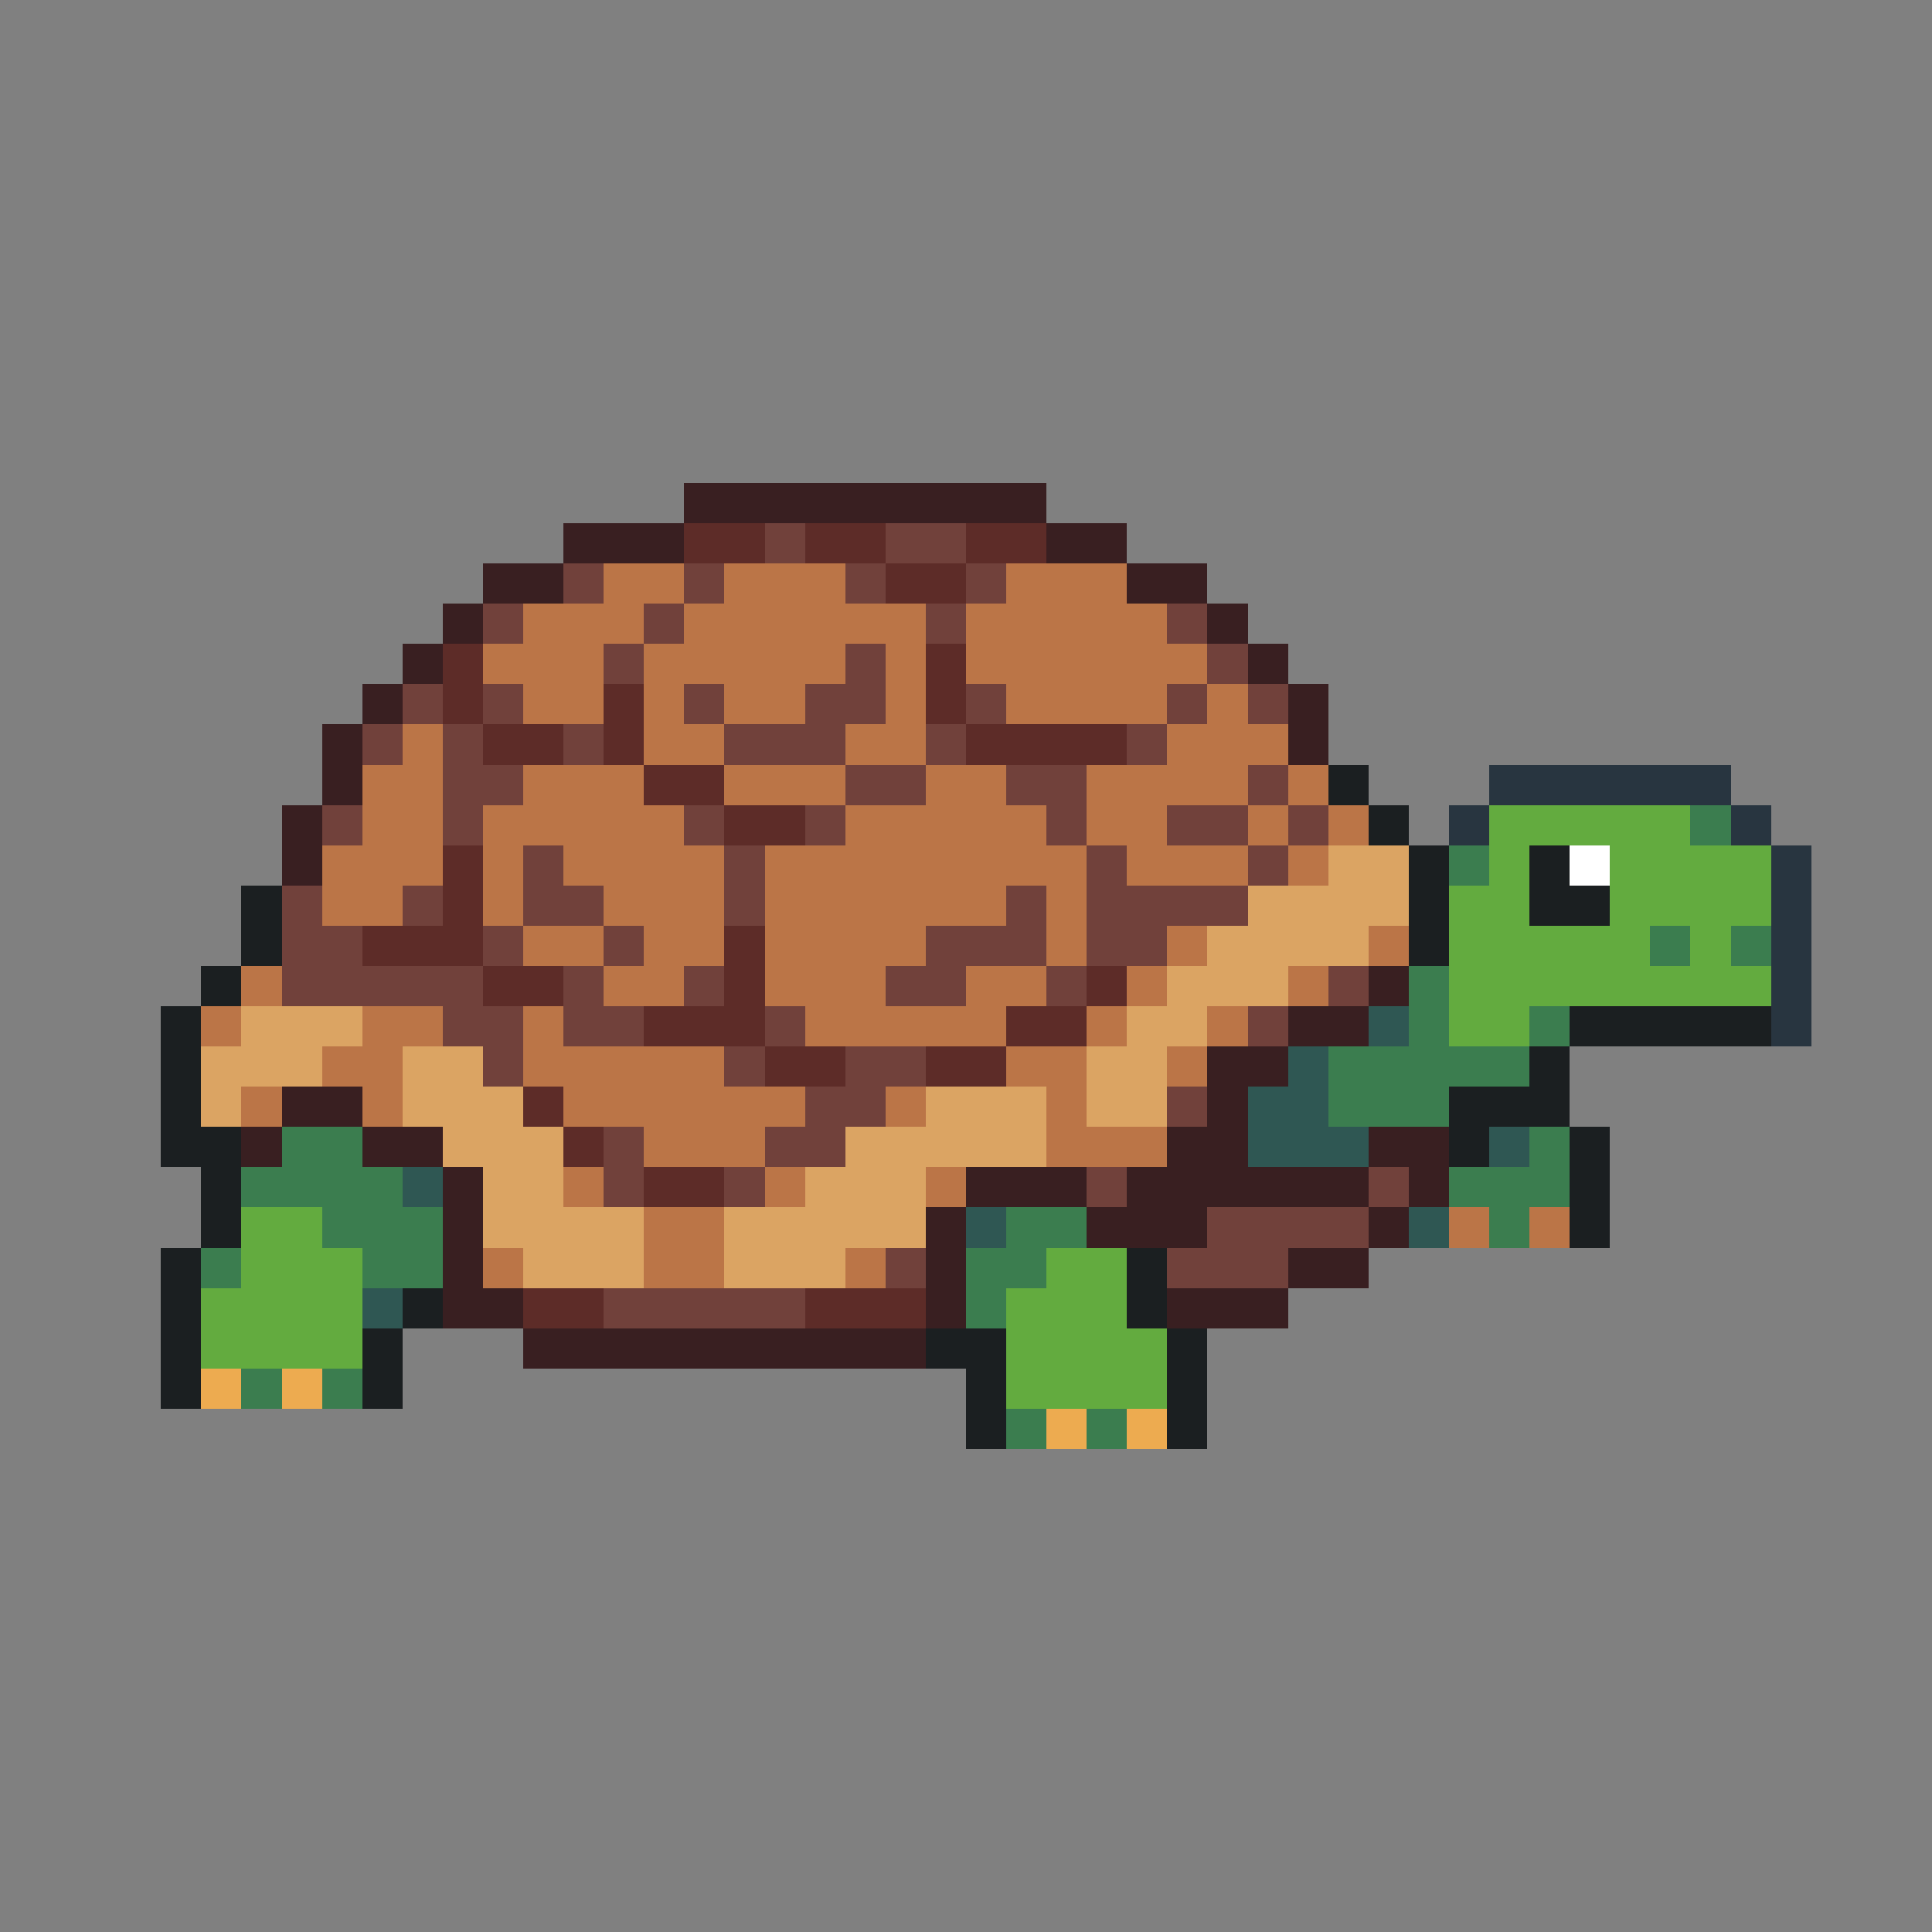
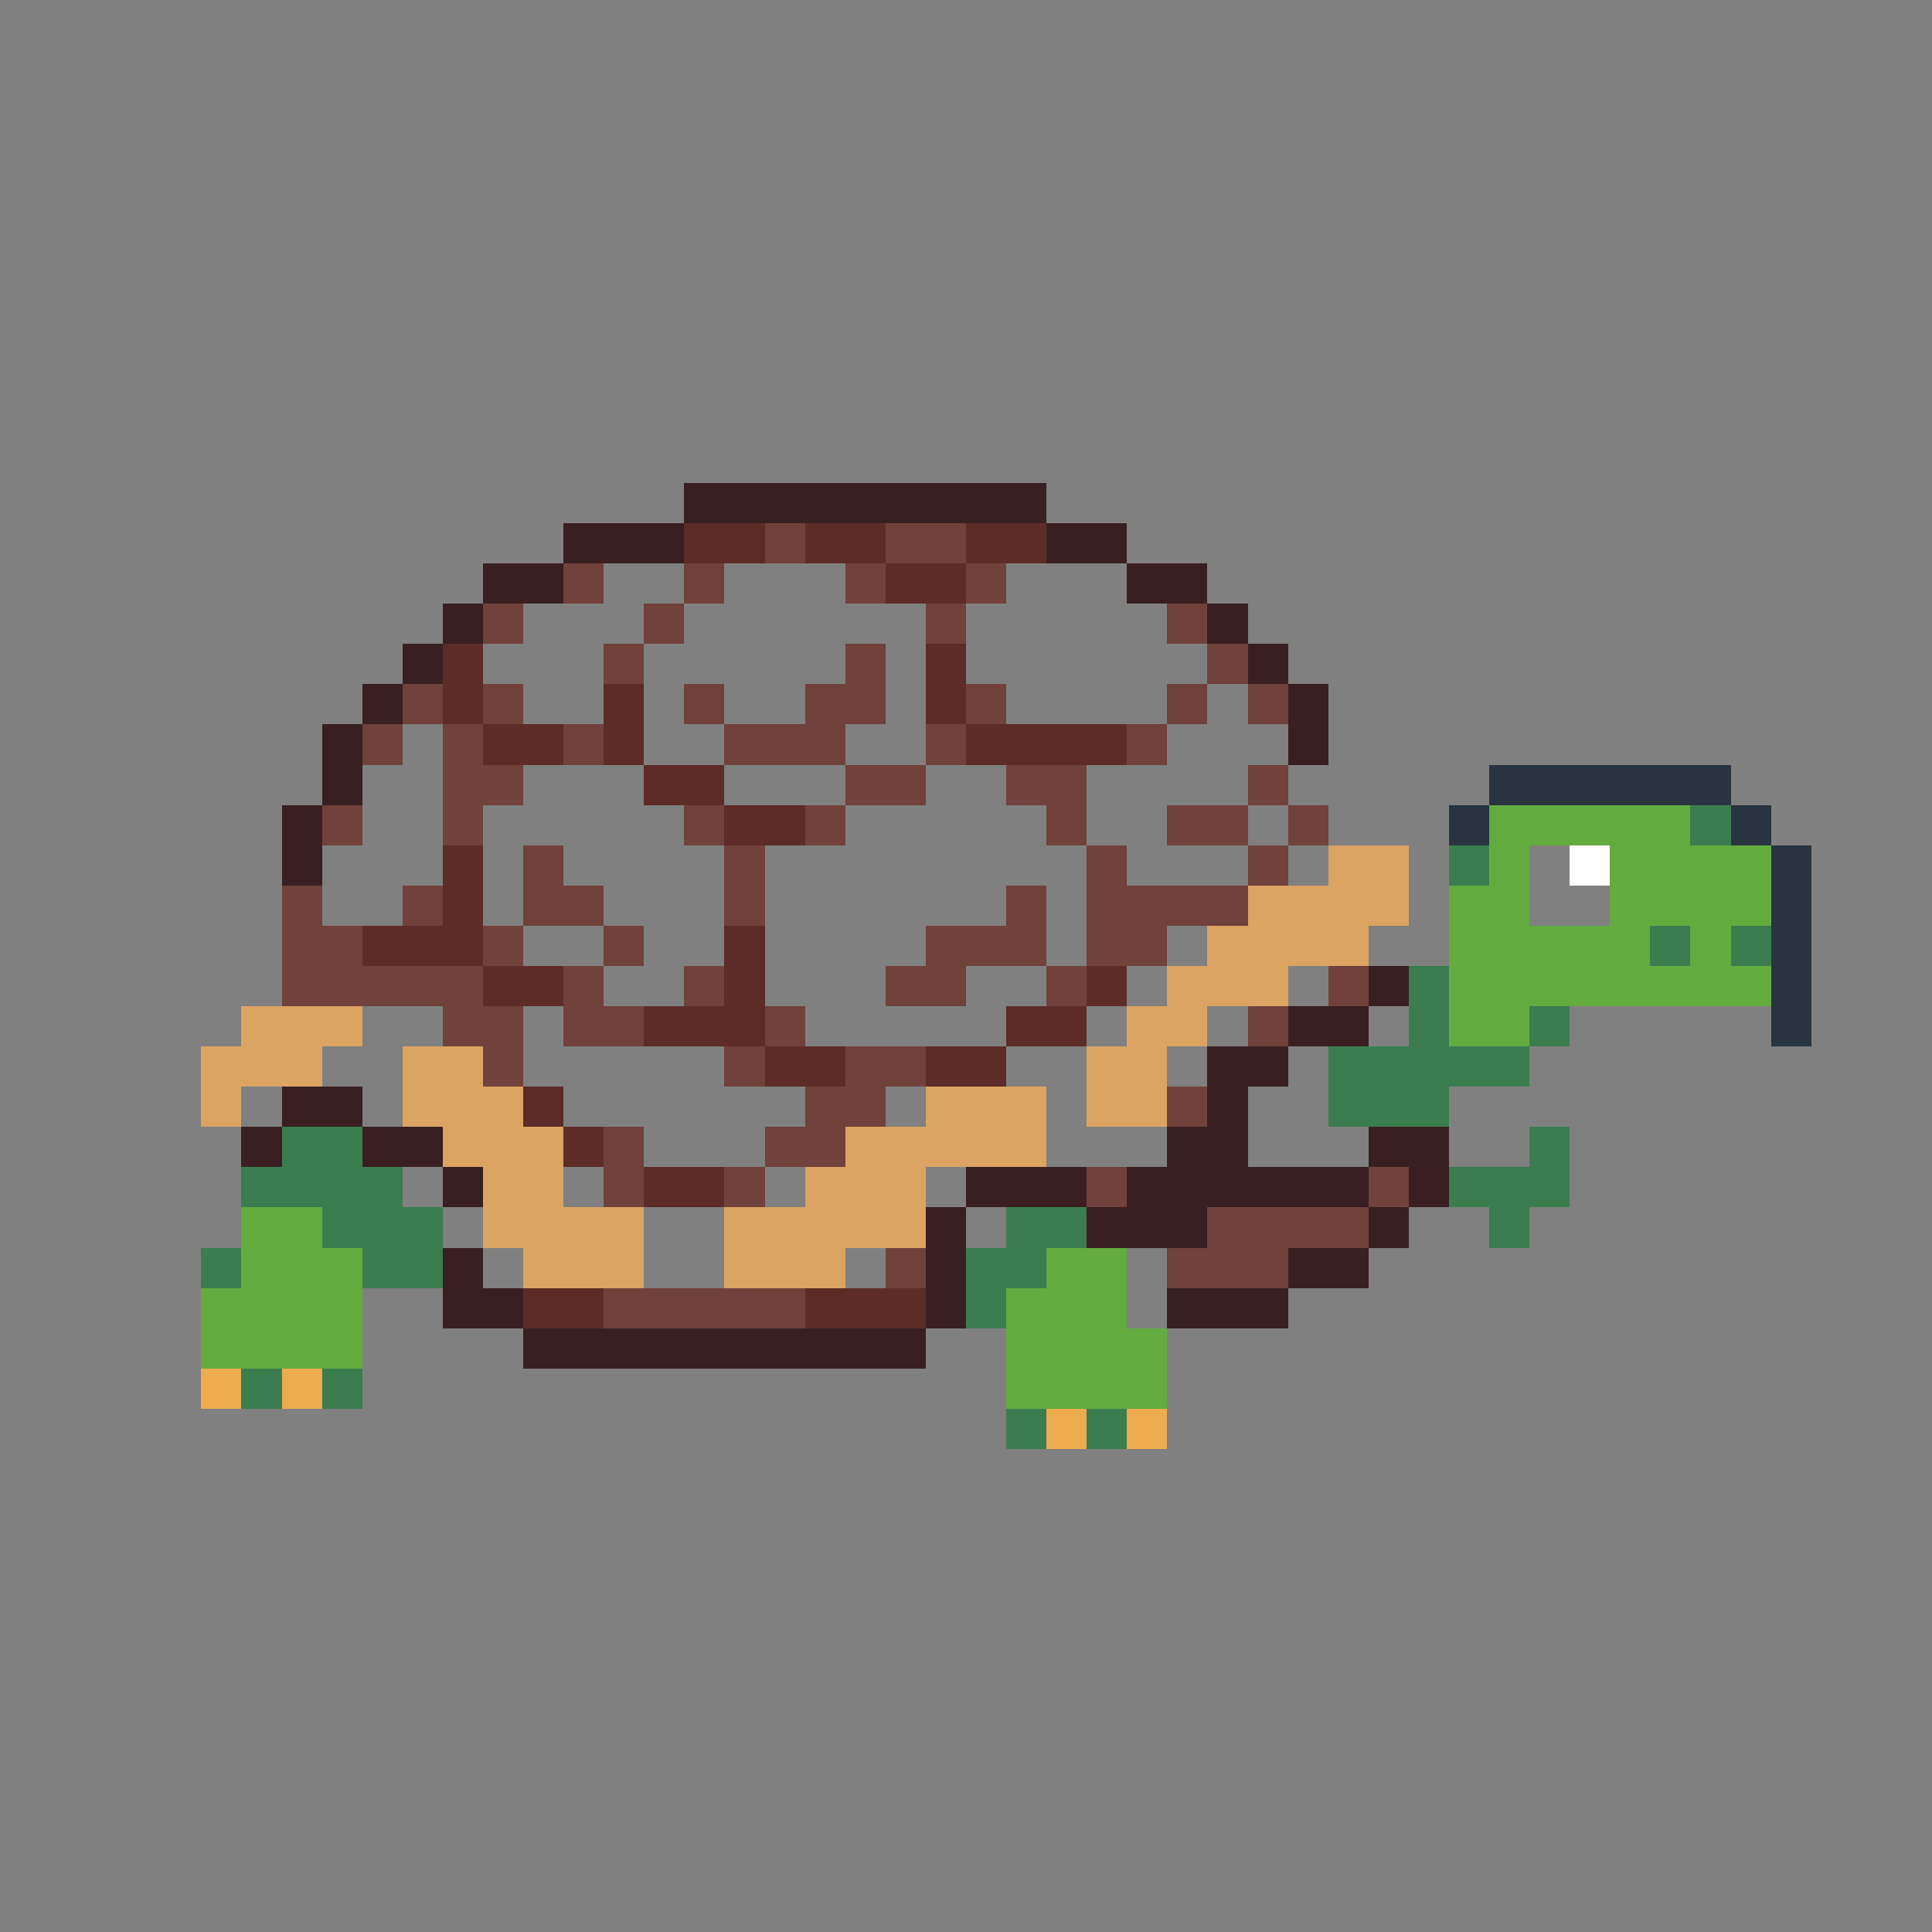
<svg xmlns="http://www.w3.org/2000/svg" viewBox="0 -0.5 48 48" shape-rendering="crispEdges">
  <rect x="0" y="-0.5" width="48" height="48" fill="#808080" stroke="none" />
-   <path stroke="#391f21" d="M17 12h9M14 13h3M26 13h2M12 14h2M28 14h2M11 15h1M30 15h1M10 16h1M31 16h1M9 17h1M32 17h1M8 18h1M32 18h1M8 19h1M7 20h1M7 21h1M34 24h1M32 25h2M30 26h2M7 27h2M30 27h1M6 28h1M9 28h2M29 28h2M34 28h2M11 29h1M24 29h3M28 29h6M35 29h1M11 30h1M23 30h1M27 30h3M34 30h1M11 31h1M23 31h1M32 31h2M11 32h2M23 32h1M29 32h3M13 33h10" />
+   <path stroke="#391f21" d="M17 12h9M14 13h3M26 13h2M12 14h2M28 14h2M11 15h1M30 15h1M10 16h1M31 16h1M9 17h1M32 17h1M8 18h1M32 18h1M8 19h1M7 20h1M7 21h1M34 24h1M32 25h2M30 26h2M7 27h2M30 27h1M6 28h1M9 28h2M29 28h2M34 28h2M11 29h1M24 29h3M28 29h6M35 29h1M11 30M23 30h1M27 30h3M34 30h1M11 31h1M23 31h1M32 31h2M11 32h2M23 32h1M29 32h3M13 33h10" />
  <path stroke="#5d2c28" d="M17 13h2M20 13h2M24 13h2M22 14h2M11 16h1M23 16h1M11 17h1M15 17h1M23 17h1M12 18h2M15 18h1M24 18h4M16 19h2M18 20h2M11 21h1M11 22h1M9 23h3M18 23h1M12 24h2M18 24h1M27 24h1M16 25h3M25 25h2M19 26h2M23 26h2M13 27h1M14 28h1M16 29h2M13 32h2M20 32h3" />
  <path stroke="#71413b" d="M19 13h1M22 13h2M14 14h1M17 14h1M21 14h1M24 14h1M12 15h1M16 15h1M23 15h1M29 15h1M15 16h1M21 16h1M30 16h1M10 17h1M12 17h1M17 17h1M20 17h2M24 17h1M29 17h1M31 17h1M9 18h1M11 18h1M14 18h1M18 18h3M23 18h1M28 18h1M11 19h2M21 19h2M25 19h2M31 19h1M8 20h1M11 20h1M17 20h1M20 20h1M26 20h1M29 20h2M32 20h1M13 21h1M18 21h1M27 21h1M31 21h1M7 22h1M10 22h1M13 22h2M18 22h1M25 22h1M27 22h4M7 23h2M12 23h1M15 23h1M23 23h3M27 23h2M7 24h5M14 24h1M17 24h1M22 24h2M26 24h1M33 24h1M11 25h2M14 25h2M19 25h1M31 25h1M12 26h1M18 26h1M21 26h2M20 27h2M29 27h1M15 28h1M19 28h2M15 29h1M18 29h1M27 29h1M34 29h1M30 30h4M22 31h1M29 31h3M15 32h5" />
-   <path stroke="#bb7547" d="M15 14h2M18 14h3M25 14h3M13 15h3M17 15h6M24 15h5M12 16h3M16 16h5M22 16h1M24 16h6M13 17h2M16 17h1M18 17h2M22 17h1M25 17h4M30 17h1M10 18h1M16 18h2M21 18h2M29 18h3M9 19h2M13 19h3M18 19h3M23 19h2M27 19h4M32 19h1M9 20h2M12 20h5M21 20h5M27 20h2M31 20h1M33 20h1M8 21h3M12 21h1M14 21h4M19 21h8M28 21h3M32 21h1M8 22h2M12 22h1M15 22h3M19 22h6M26 22h1M13 23h2M16 23h2M19 23h4M26 23h1M29 23h1M34 23h1M6 24h1M15 24h2M19 24h3M24 24h2M28 24h1M32 24h1M5 25h1M9 25h2M13 25h1M20 25h5M27 25h1M30 25h1M8 26h2M13 26h5M25 26h2M29 26h1M6 27h1M9 27h1M14 27h6M22 27h1M26 27h1M16 28h3M26 28h3M14 29h1M19 29h1M23 29h1M16 30h2M36 30h1M38 30h1M12 31h1M16 31h2M21 31h1" />
-   <path stroke="#1b1f21" d="M33 19h1M34 20h1M35 21h1M38 21h1M6 22h1M35 22h1M38 22h2M6 23h1M35 23h1M5 24h1M4 25h1M39 25h5M4 26h1M38 26h1M4 27h1M36 27h3M4 28h2M36 28h1M39 28h1M5 29h1M39 29h1M5 30h1M39 30h1M4 31h1M28 31h1M4 32h1M10 32h1M28 32h1M4 33h1M9 33h1M23 33h2M29 33h1M4 34h1M9 34h1M24 34h1M29 34h1M24 35h1M29 35h1" />
  <path stroke="#283540" d="M37 19h6M36 20h1M43 20h1M44 21h1M44 22h1M44 23h1M44 24h1M44 25h1" />
  <path stroke="#63ab3f" d="M37 20h5M37 21h1M40 21h4M36 22h2M40 22h4M36 23h5M42 23h1M36 24h8M36 25h2M6 30h2M6 31h3M26 31h2M5 32h4M25 32h3M5 33h4M25 33h4M25 34h4" />
  <path stroke="#3b7d4f" d="M42 20h1M36 21h1M41 23h1M43 23h1M35 24h1M35 25h1M38 25h1M33 26h5M33 27h3M7 28h2M38 28h1M6 29h4M36 29h3M8 30h3M25 30h2M37 30h1M5 31h1M9 31h2M24 31h2M24 32h1M6 34h1M8 34h1M25 35h1M27 35h1" />
  <path stroke="#dba463" d="M33 21h2M31 22h4M30 23h4M29 24h3M6 25h3M28 25h2M5 26h3M10 26h2M27 26h2M5 27h1M10 27h3M23 27h3M27 27h2M11 28h3M21 28h5M12 29h2M20 29h3M12 30h4M18 30h5M13 31h3M18 31h3" />
  <path stroke="#ffffff" d="M39 21h1" />
-   <path stroke="#2f5753" d="M34 25h1M32 26h1M31 27h2M31 28h3M37 28h1M10 29h1M24 30h1M35 30h1M9 32h1" />
  <path stroke="#edab50" d="M5 34h1M7 34h1M26 35h1M28 35h1" />
</svg>